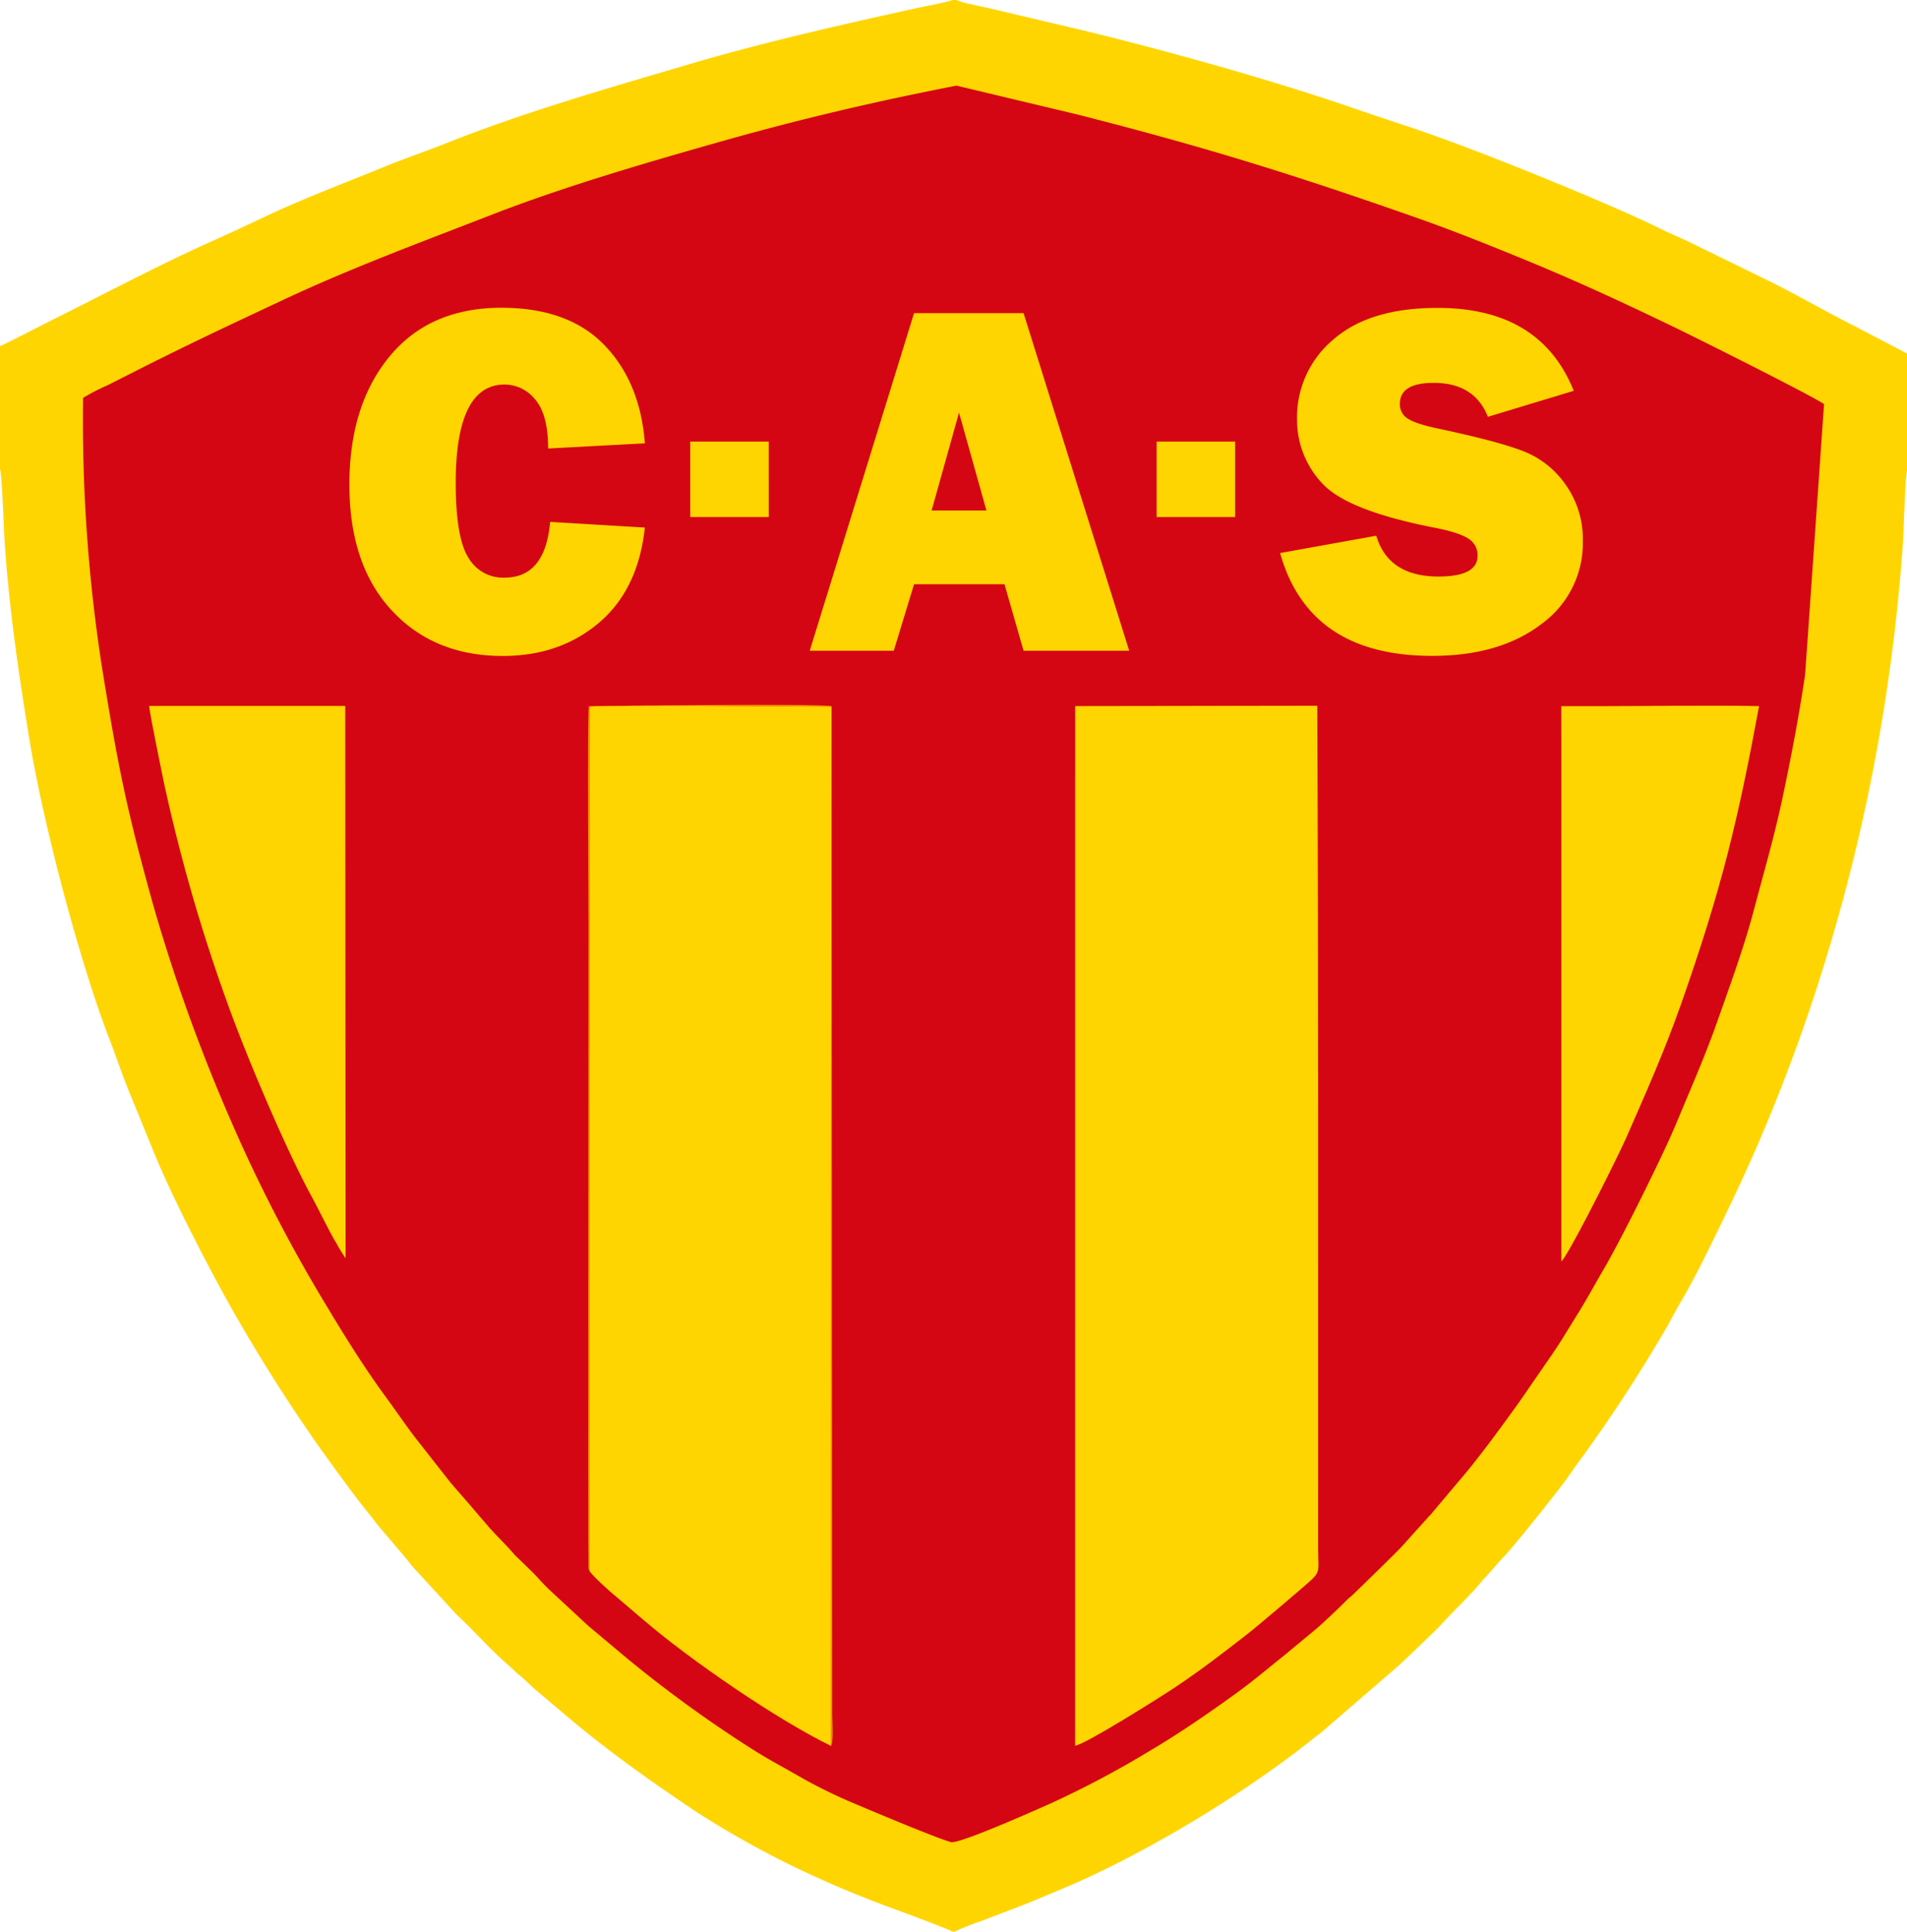
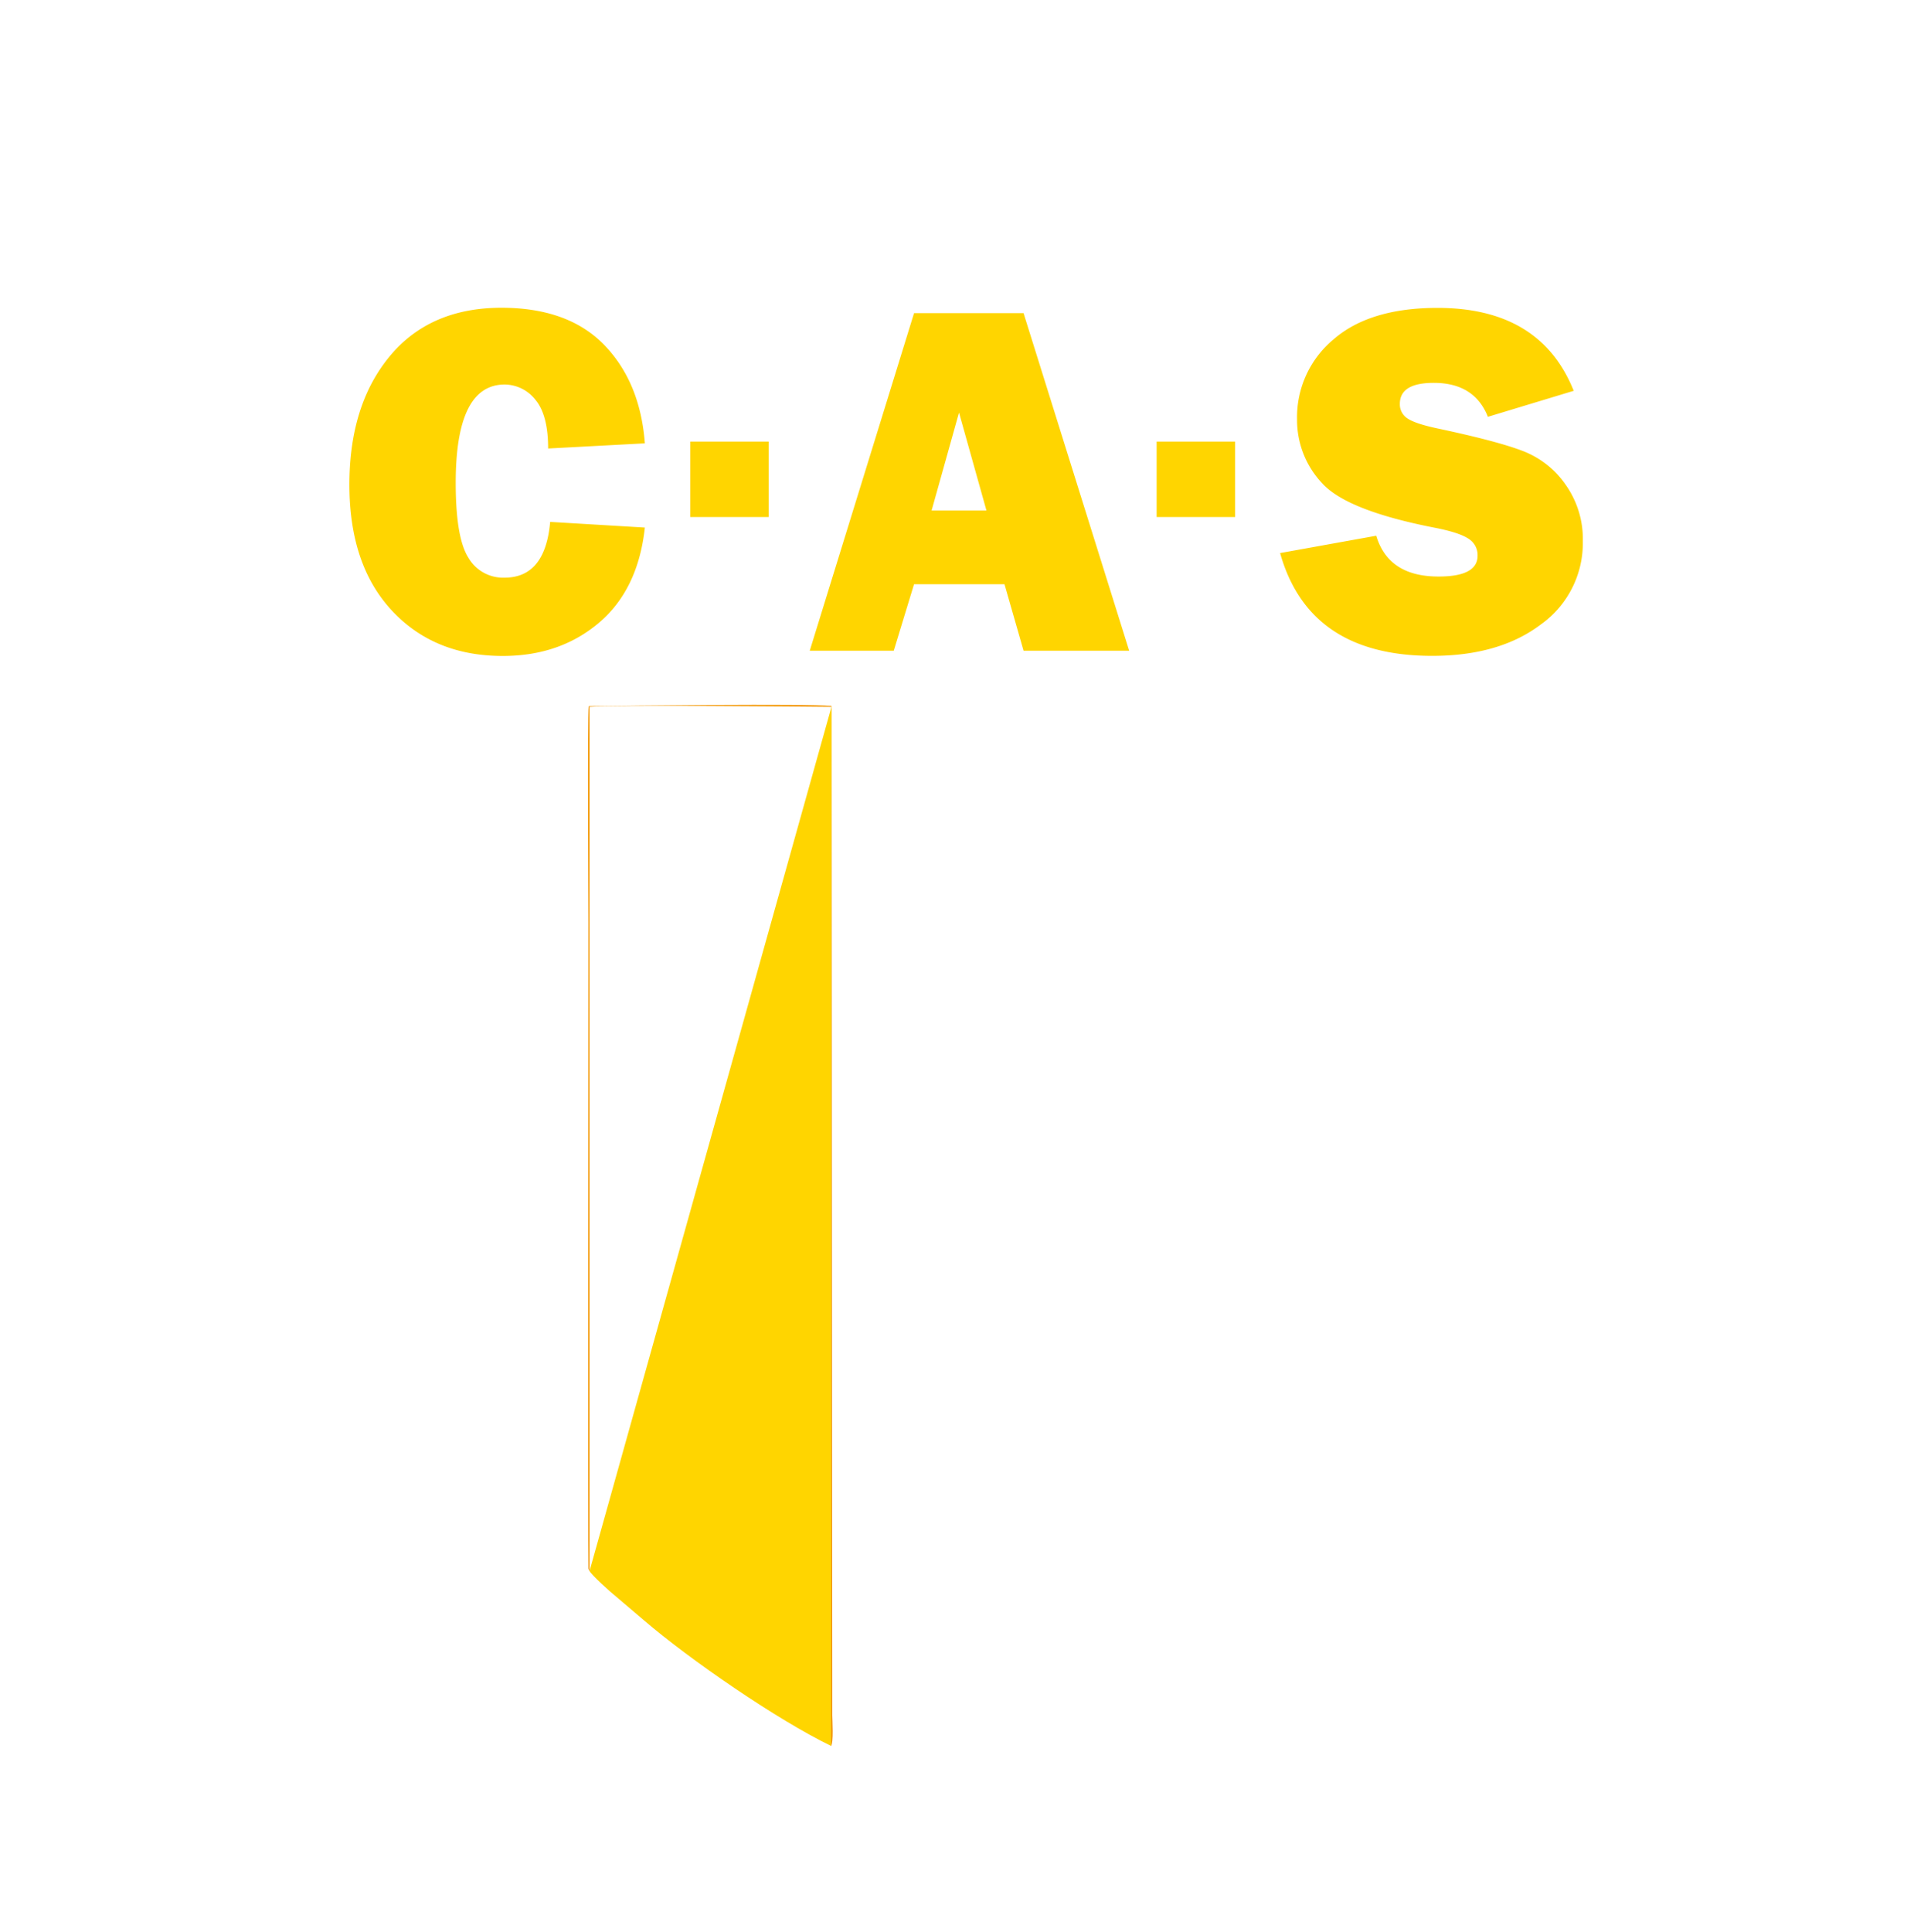
<svg xmlns="http://www.w3.org/2000/svg" viewBox="0 0 424.9 430.36">
  <defs>
    <style>.cls-1{fill:#ffd500;}.cls-2{fill:#d50614;}.cls-3{fill:#f39600;}</style>
  </defs>
  <g id="Layer_2" data-name="Layer 2">
    <g id="Capa_1" data-name="Capa 1">
      <g id="surface1">
-         <path class="cls-1" d="M0,77.1v27.5c.44.67.86,13.57,1,15.59,1,15.27,3.14,29.8,5.61,44.86,3,18.23,11,48.88,17.73,66.29,1.59,4.11,2.93,8.24,4.61,12.28l4.84,11.84c4.1,10.28,11.5,24.52,16.61,33.86a376.67,376.67,0,0,0,21.06,33.46c4,5.51,7.29,10.2,11.73,15.63.41.49.56.78.92,1.22,2.1,2.53,5.79,6.7,7.7,9.2l9.92,10.81c3.37,3.07,6.67,6.9,10.67,10.5l2.24,2a8,8,0,0,0,1.11,1c1.7,1.4,2.73,2.64,5.57,4.92l6.83,5.78c9.11,7.45,16.77,12.86,26.66,19.52a210.52,210.52,0,0,0,21.45,12.13,241.57,241.57,0,0,0,23.74,10c1.68.63,11.42,4.22,12.18,4.76h.54a55.91,55.91,0,0,1,6-2.39c2.05-.78,4-1.53,6-2.29,4.13-1.54,8-3.18,12-4.87,17.67-7.4,39.62-20.58,55.09-32.81l1.18-.95c.55-.45.73-.52,1.23-.91l16.87-14.57c1-.79,9.23-8.73,9.73-9.3,2.69-3,6.69-6.75,9.13-9.68a8,8,0,0,1,1-1.13l3.91-4.42C337,344.89,346,333.48,348.1,330.7c1.23-1.6,2.29-3.25,3.49-4.86a340.82,340.82,0,0,0,19.94-30.51c1.05-1.91,1.93-3.6,3.05-5.51,2-3.39,4-7.25,5.79-10.88,8.47-17.13,13.77-28.84,20.37-47A414.38,414.38,0,0,0,424,120.76c.15-2.11.5-15.27.94-15.92V78.77l-12-6.27c-5.71-2.87-12.14-6.58-17.9-9.46L376.78,54.1c-2-1-4.22-1.85-6.31-2.9-5.21-2.61-13.42-6.14-18.78-8.38C340.13,38,324.6,31.74,312.45,27.75c-4.5-1.47-9-3-13.59-4.58C280.68,17.09,261,11.61,242.28,7L220.34,1.82C218.42,1.35,214.49.7,213.12,0h-.9c-.77.4-6.14,1.41-7.38,1.68C188.05,5.36,170.4,9.36,154,14.18,135.62,19.6,116.74,25,99.47,31.88c-4.28,1.71-8.77,3.24-13.16,5C78.49,40.08,68,44.09,60.6,47.54c-4.09,1.89-8.16,3.87-12.27,5.69-12.64,5.61-24.26,11.86-36.42,17.9C9.89,72.13,1.07,76.71,0,77.1Z" />
-         <path class="cls-2" d="M18.51,88.62a358.19,358.19,0,0,0,4.2,59.95c3.52,21.8,5.47,31.69,11.4,52.93a385,385,0,0,0,17,47.37,343.67,343.67,0,0,0,22,42.59c4,6.67,8.22,13.37,12.64,19.42,2.32,3.17,4.41,6.24,6.73,9.3l7.15,9.11c1.21,1.59,4,4.64,5.51,6.45l3.66,4.26c1.41,1.68,3.9,4,5.86,6.33l4,3.88c1.3,1.28,2,2.27,4,4.14l8.43,7.82,8.73,7.31a281,281,0,0,0,28,20.27c3.21,2.05,6.68,3.87,10.16,5.88a113.82,113.82,0,0,0,10.82,5.43c3.74,1.6,19.1,8.09,23.05,9.26,1.84.55,21-8.06,22.86-8.9a216.32,216.32,0,0,0,21.09-11.2c7-4.12,13.15-8.39,19.27-12.79,4.32-3.12,7.32-5.72,11.25-8.85l6.66-5.53c1.28-1,6-5.5,7.18-6.72.36-.36.74-.63,1.14-1s9.82-9.51,11-10.82l5.78-6.42c.36-.44.66-.64,1-1.1l5.57-6.61c4.46-5.11,10-12.72,14-18.3l6.55-9.5c2.25-3.18,4.23-6.57,6.33-9.92s3.86-6.68,5.9-10.13c4-6.84,13.23-25.49,16.05-32.27,3.13-7.54,6.4-14.91,9.2-22.87,2.74-7.79,5.82-16.14,8-24.3,2.23-8.46,4.66-16.73,6.52-25.54,1.91-9.06,3.63-18,5-27.28L406.42,90c-3.79-2.43-28.14-14.58-32.6-16.74-11.52-5.57-22.24-10.56-34.15-15.44-7.8-3.2-15.75-6.4-23.89-9.26-27.87-9.79-47.46-15.87-75.9-23.1l-26.77-6.39c-18.54,3.63-35,7.48-53.25,12.67-16.84,4.77-34.18,9.86-50.08,16C93.7,54,78,59.78,62.86,66.91,50.83,72.55,41.32,77,29.52,83L24,85.79A47.26,47.26,0,0,0,18.51,88.62Z" />
-         <path class="cls-1" d="M239.55,388.85c2.48-.38,19.82-11.36,22.48-13.15,5.61-3.77,10.19-7.29,15.39-11.33,2.87-2.23,4.7-3.9,7.26-6l4.85-4.14c5.11-4.42,4.17-3.24,4.16-9.39,0-62.54.09-125.09-.19-187.64l-53.94.08Z" />
-         <path class="cls-1" d="M131.36,349.93c.38.83,4.72,4.78,5.86,5.66l6.24,5.31c10.18,8.74,29.66,22.15,41.72,28l.1-231.52c-6,0-49-.42-53.88,0Z" />
-         <path class="cls-1" d="M347.88,166.76V281l.59-.77c3-4.54,12.2-23,13.85-26.76,4.3-9.83,8.5-19.2,12.2-29.71,9.1-25.88,12.66-40.81,17.42-66.47-10.26-.24-24,0-34.41,0l-9.66,0Z" />
-         <path class="cls-1" d="M77,280.25l-.08-123H33.24c0,1.07,2.87,15.08,3.32,17.23a381.12,381.12,0,0,0,14,48.65c4,11.28,13.12,32.9,19,43.62,1.59,2.9,3.87,7.71,5.41,10.2A30.18,30.18,0,0,0,77,280.25Z" />
+         <path class="cls-1" d="M131.36,349.93c.38.83,4.72,4.78,5.86,5.66l6.24,5.31c10.18,8.74,29.66,22.15,41.72,28l.1-231.52Z" />
        <path class="cls-3" d="M131.36,349.93l0-192.48c4.91-.46,47.92-.06,53.88,0l-.1,231.52c.64-.78.3-5.9.3-6.89v-7.27l-.17-217.55c-5.65-.55-45.67-.07-54.09.05-.32,2-.07,44.72-.07,48,0,5.21-.12,143.39,0,144.07C131.22,349.77,131.18,349.69,131.36,349.93Z" />
        <path class="cls-1" d="M285.22,123.19l21.42-3.86q2.72,9.09,13.88,9.09c5.81,0,8.7-1.55,8.7-4.63a4.28,4.28,0,0,0-2-3.78c-1.33-.9-3.72-1.69-7.18-2.39q-19.77-3.81-25.39-9.91A20.51,20.51,0,0,1,289,93.33a22.51,22.51,0,0,1,8.07-17.69q8.07-7.06,23.22-7.06,22.95,0,30.35,18.47l-19.12,5.79q-3-7.56-12.06-7.56-7.56,0-7.56,4.68a3.73,3.73,0,0,0,1.71,3.25c1.16.78,3.35,1.51,6.62,2.21q13.49,2.86,19.16,5.07a20.57,20.57,0,0,1,9.48,7.52,20.9,20.9,0,0,1,3.8,12.53A22.23,22.23,0,0,1,343.44,139q-9.26,7.08-24.29,7.09Q291.67,146.11,285.22,123.19Zm-162.64-6.94,21.1,1.26q-1.5,13.81-10.23,21.21T112,146.11q-15.31,0-24.73-10.16t-9.42-28q0-17.69,8.93-28.53t24.9-10.87q14.91,0,22.94,8.28t9.06,21.92l-21.55,1.15q0-7.53-2.88-10.91a8.76,8.76,0,0,0-6.8-3.34q-10.92,0-10.91,21.92,0,12.27,2.84,16.68a8.91,8.91,0,0,0,8,4.42Q121.48,128.7,122.58,116.25Zm48.7-1.09H153.79V98.36h17.49Zm56.78,29.78-4.25-14.81H203.66l-4.52,14.81H180.42l23.24-75.19h24.4l23.53,75.19Zm-20.49-31.23h12.22L213.68,91.9Zm67.63,1.45H257.71V98.36H275.2Z" />
      </g>
    </g>
  </g>
</svg>